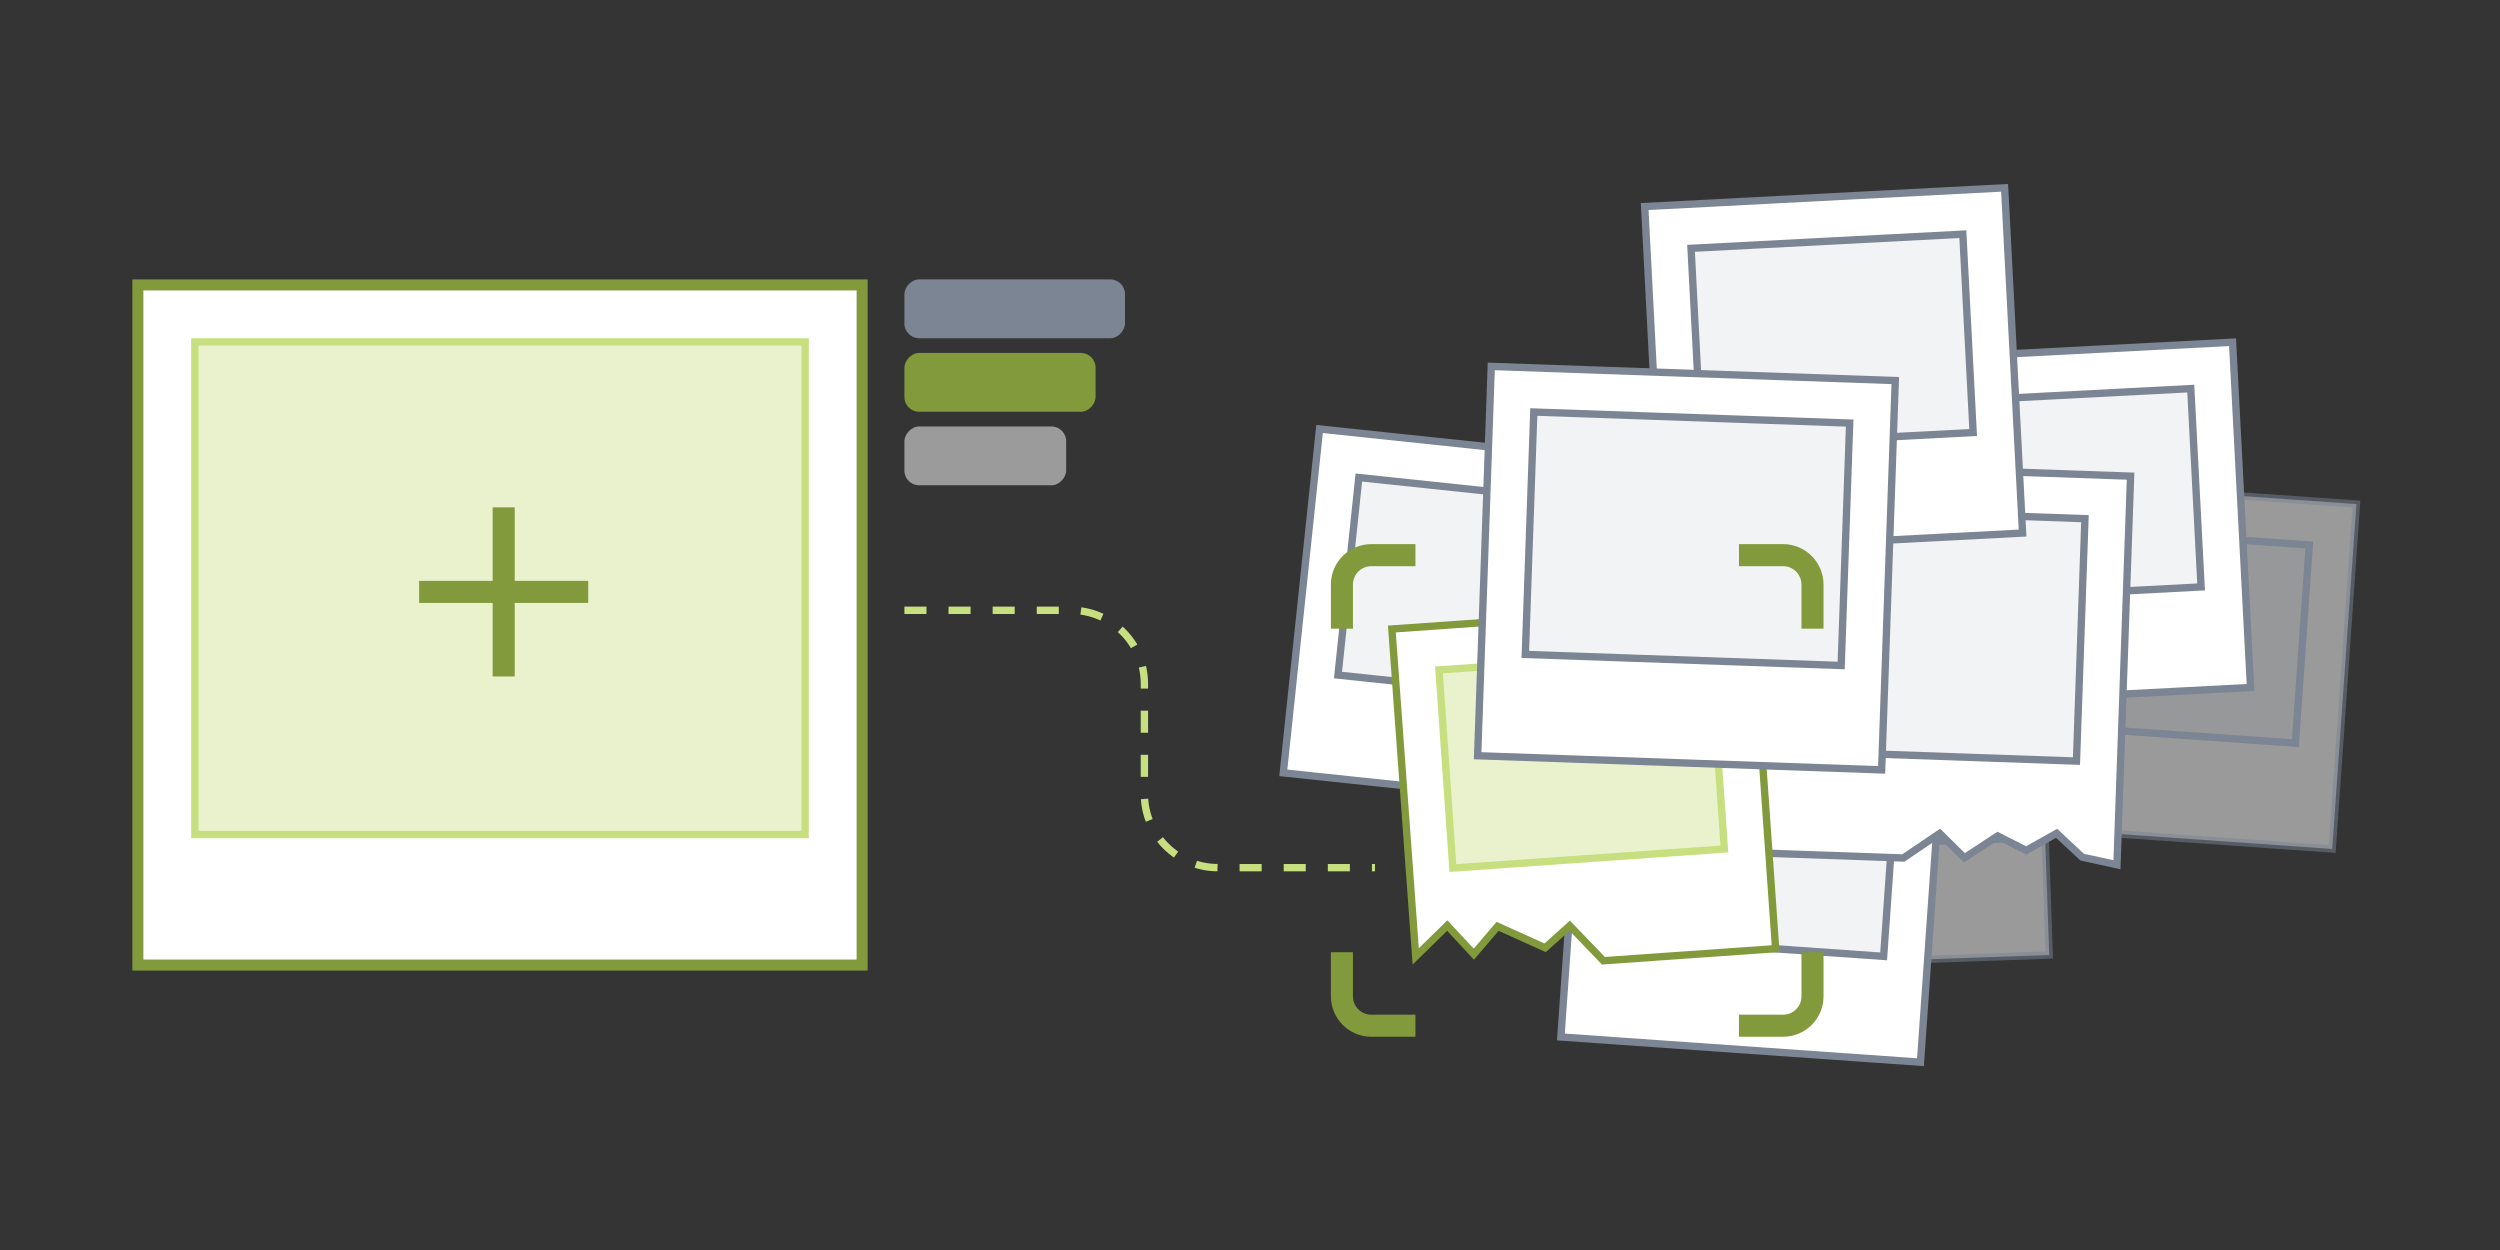
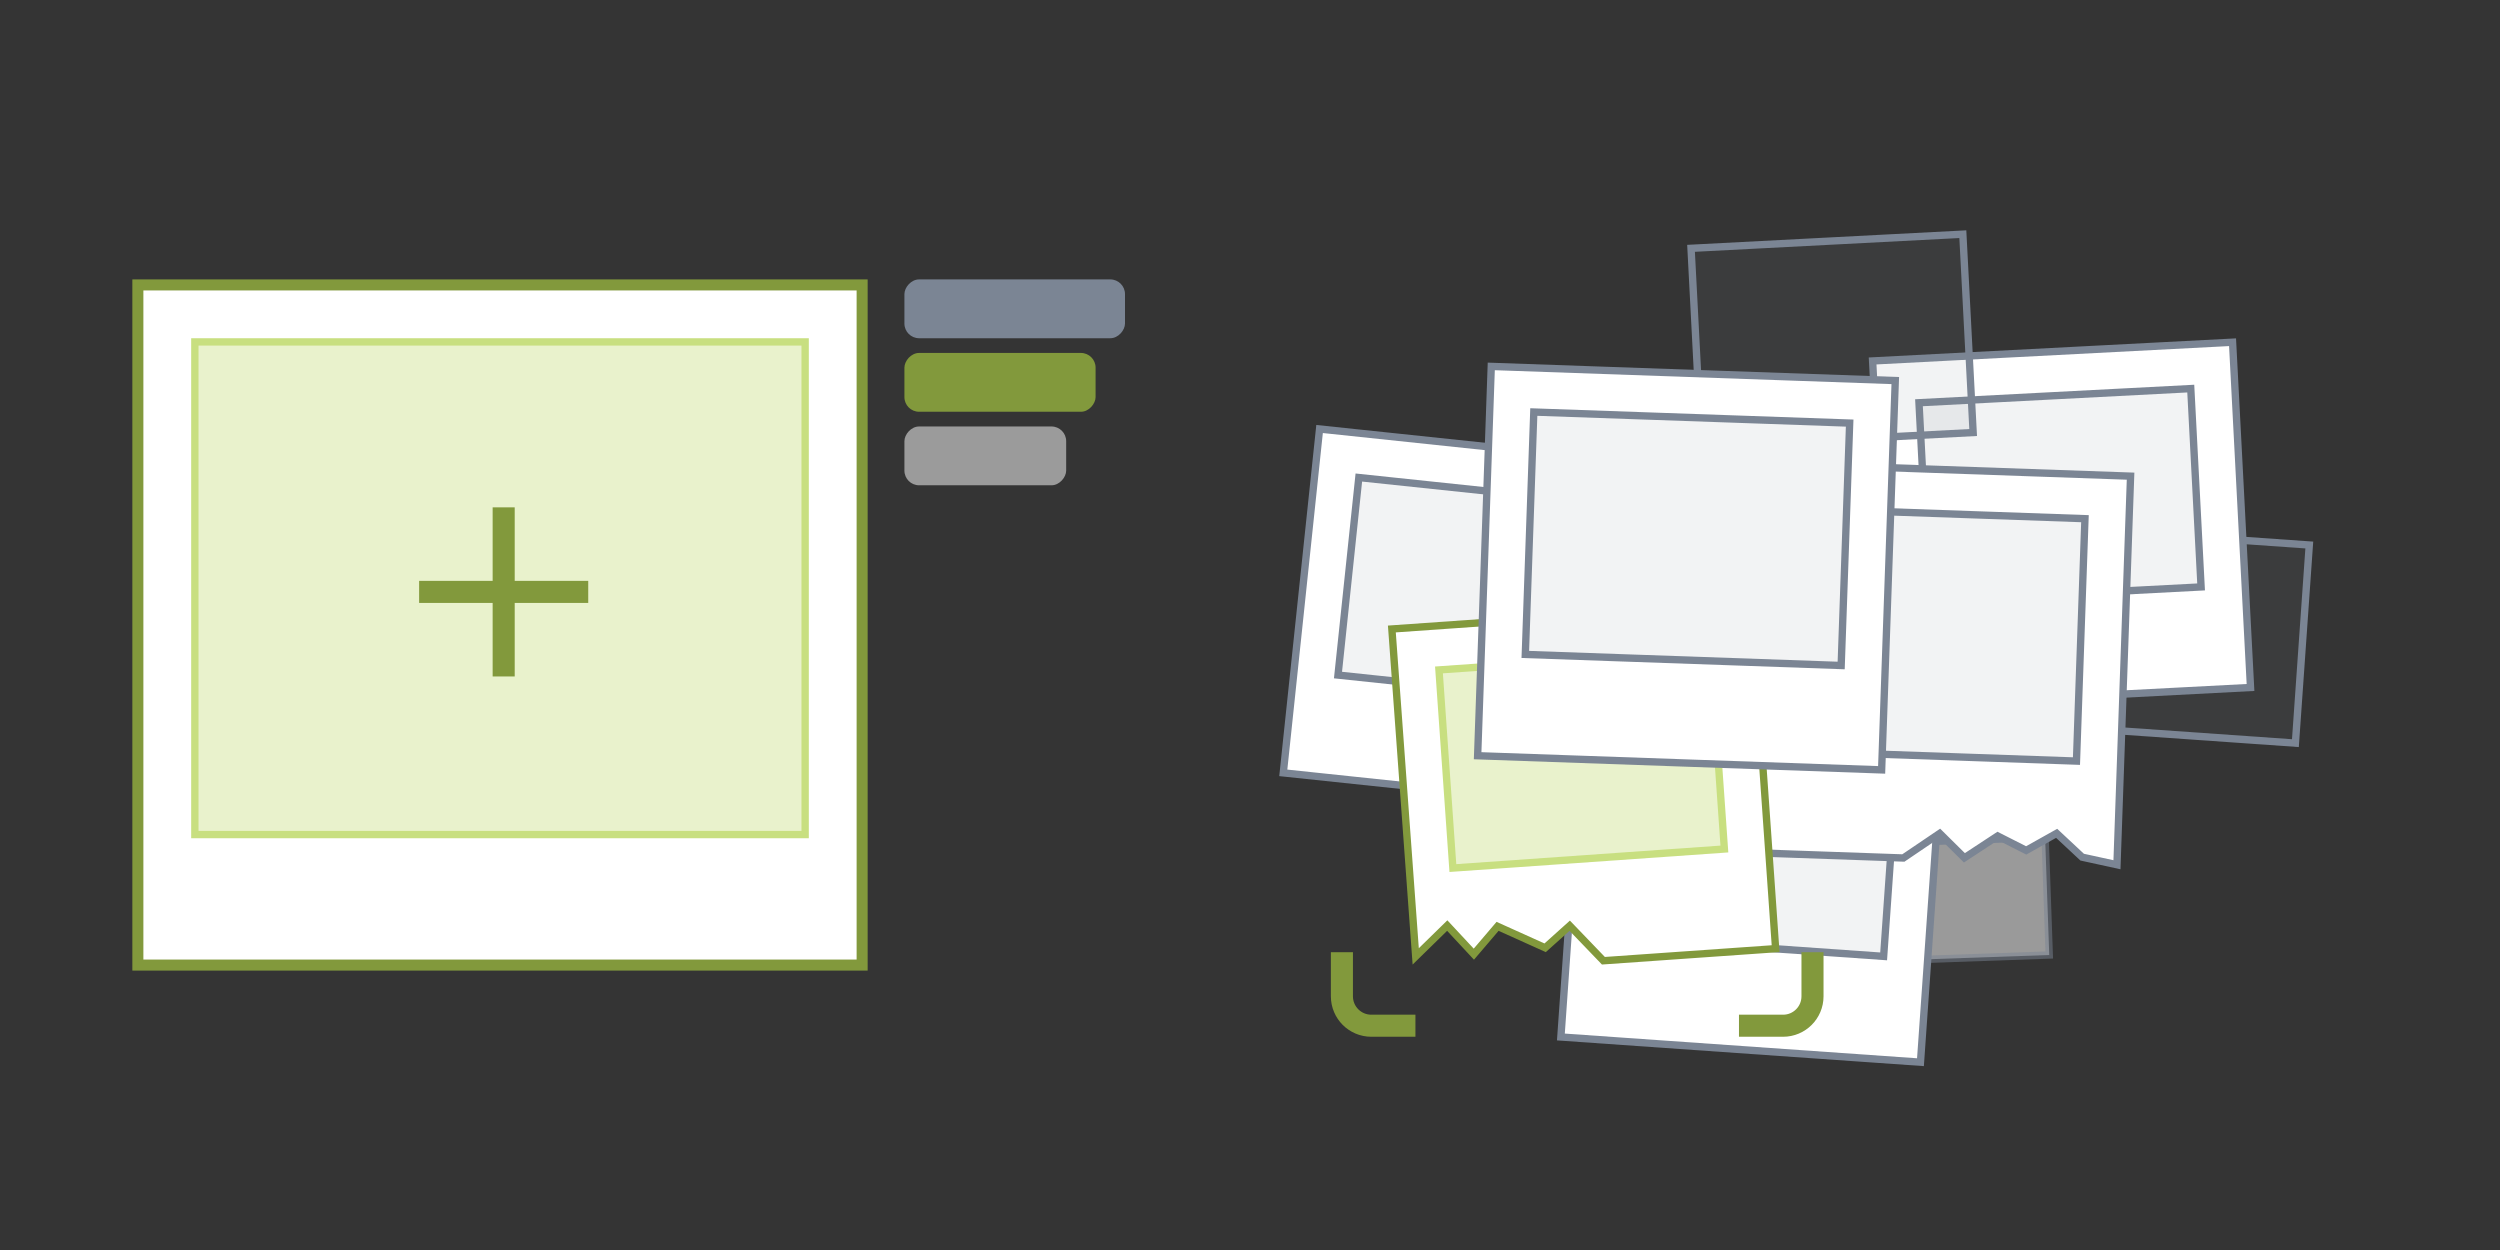
<svg xmlns="http://www.w3.org/2000/svg" height="170" viewBox="0 0 340 170" width="340">
  <rect x="0" y="0" width="340" height="170" fill="#333333" stroke="none" />
  <g fill="none" fill-rule="evenodd">
    <path d="m0 0h340v170h-340z" fill="#fff" fill-opacity=".005" />
    <g transform="translate(18 25)">
-       <path d="m105 58h22.637c5.523 0 10 4.477 10 10v15c0 5.523 4.477 10 10 10h21.363" stroke="#c8df80" stroke-dasharray="3 3" />
      <g stroke="#7b8594">
        <g transform="matrix(.998 .07 -.07 .998 253.107 39.59)">
-           <path d="m.5.5h49v47h-49z" fill="#fff" opacity=".5" />
          <path d="m6.5 6.5h37v27h-37z" fill="#7b8594" fill-opacity=".1" />
        </g>
        <g transform="matrix(.999 -.035 .035 .999 209.514 57.163)">
          <path d="m.5.5h49v49h-49z" fill="#fff" opacity=".5" />
          <path d="m6.5 6.5h37v27h-37z" fill="#7b8594" fill-opacity=".1" />
        </g>
        <g transform="matrix(.998 .07 -.07 .998 197.107 68.59)">
          <path d="m.5.5h49v47h-49z" fill="#fff" />
          <path d="m6.5 6.5h37v27h-37z" fill="#7b8594" fill-opacity=".1" />
        </g>
        <g transform="matrix(.999 -.052 .052 .999 236.15 23.617)">
          <path d="m.5.5h49v47h-49z" fill="#fff" />
          <path d="m6.5 6.5h37v27h-37z" fill="#7b8594" fill-opacity=".1" />
        </g>
        <g transform="matrix(.999 .035 -.035 .999 216.331 37.315)">
          <path d="m55.5.5v52.901l-4.769-.868-3.581-3.117-4.062 2.467-3.944-1.828-4.421 3.13-3.472-3.204-4.827 3.519h-25.923v-53z" fill="#fff" />
          <path d="m6.5 6.5h43v33h-43z" fill="#7b8594" fill-opacity=".1" />
        </g>
        <g transform="matrix(.995 .105 -.105 .995 161.017 32.794)">
          <path d="m.5.5h49v47h-49z" fill="#fff" />
          <path d="m6.5 6.5h37v27h-37z" fill="#7b8594" fill-opacity=".1" />
        </g>
      </g>
      <g transform="matrix(.998 -.07 .07 .998 170.758 60.078)">
        <path d="m49.5.5v47h-23.467l-4.236-5.072-3.544 2.761-6.245-3.361-3.481 3.548-3.337-4.131-4.568 3.881-.121-44.626z" fill="#fff" stroke="#82993c" />
        <path d="m6.5 6.5h37v27h-37z" fill="#c8df80" fill-opacity=".4" stroke="#c8df80" />
      </g>
      <g stroke="#7b8594" transform="matrix(.999 -.052 .052 .999 205.15 2.617)">
-         <path d="m.5.5h49v47h-49z" fill="#fff" />
        <path d="m6.5 6.5h37v27h-37z" fill="#7b8594" fill-opacity=".1" />
      </g>
      <g stroke="#7b8594" transform="matrix(.999 .035 -.035 .999 184.331 24.315)">
        <path d="m.5.5h55v53h-55z" fill="#fff" />
        <path d="m6.5 6.5h43v33h-43z" fill="#7b8594" fill-opacity=".1" />
      </g>
      <g stroke="#82993c" stroke-width="3" transform="translate(164.5 50.5)">
-         <path d="m0 10v-6c0-2.209 1.791-4 4-4h6" />
        <path d="m0 64v-6c0-2.209 1.791-4 4-4h6" transform="matrix(1 0 0 -1 0 118)" />
-         <path d="m54 10v-6c0-2.209 1.791-4 4-4h6" transform="matrix(-1 0 0 1 118 0)" />
        <path d="m54 64v-6c0-2.209 1.791-4 4-4h6" transform="matrix(-1 0 0 -1 118 118)" />
      </g>
      <g transform="translate(0 13)">
        <path d="m.75.75h98.5v92.5h-98.5z" fill="#fff" stroke="#82993c" stroke-width="1.5" />
        <path d="m8.5 8.5h83v67h-83z" fill="#e9f2cc" stroke="#c8df80" />
        <g stroke="#82993c" stroke-width="3">
          <path d="m50.5 31v22.999" />
          <path d="m50.5 31v22.999" transform="matrix(0 -1 1 0 8.001 92.999)" />
        </g>
      </g>
      <rect fill="#7b8594" height="8" rx="2" transform="matrix(-1 0 0 1 240 0)" width="30" x="105" y="13" />
      <rect fill="#82993c" height="8" rx="2" transform="matrix(-1 0 0 1 236 0)" width="26" x="105" y="23" />
      <rect fill="#9b9b9b" height="8" rx="2" transform="matrix(-1 0 0 1 232 0)" width="22" x="105" y="33" />
    </g>
  </g>
</svg>